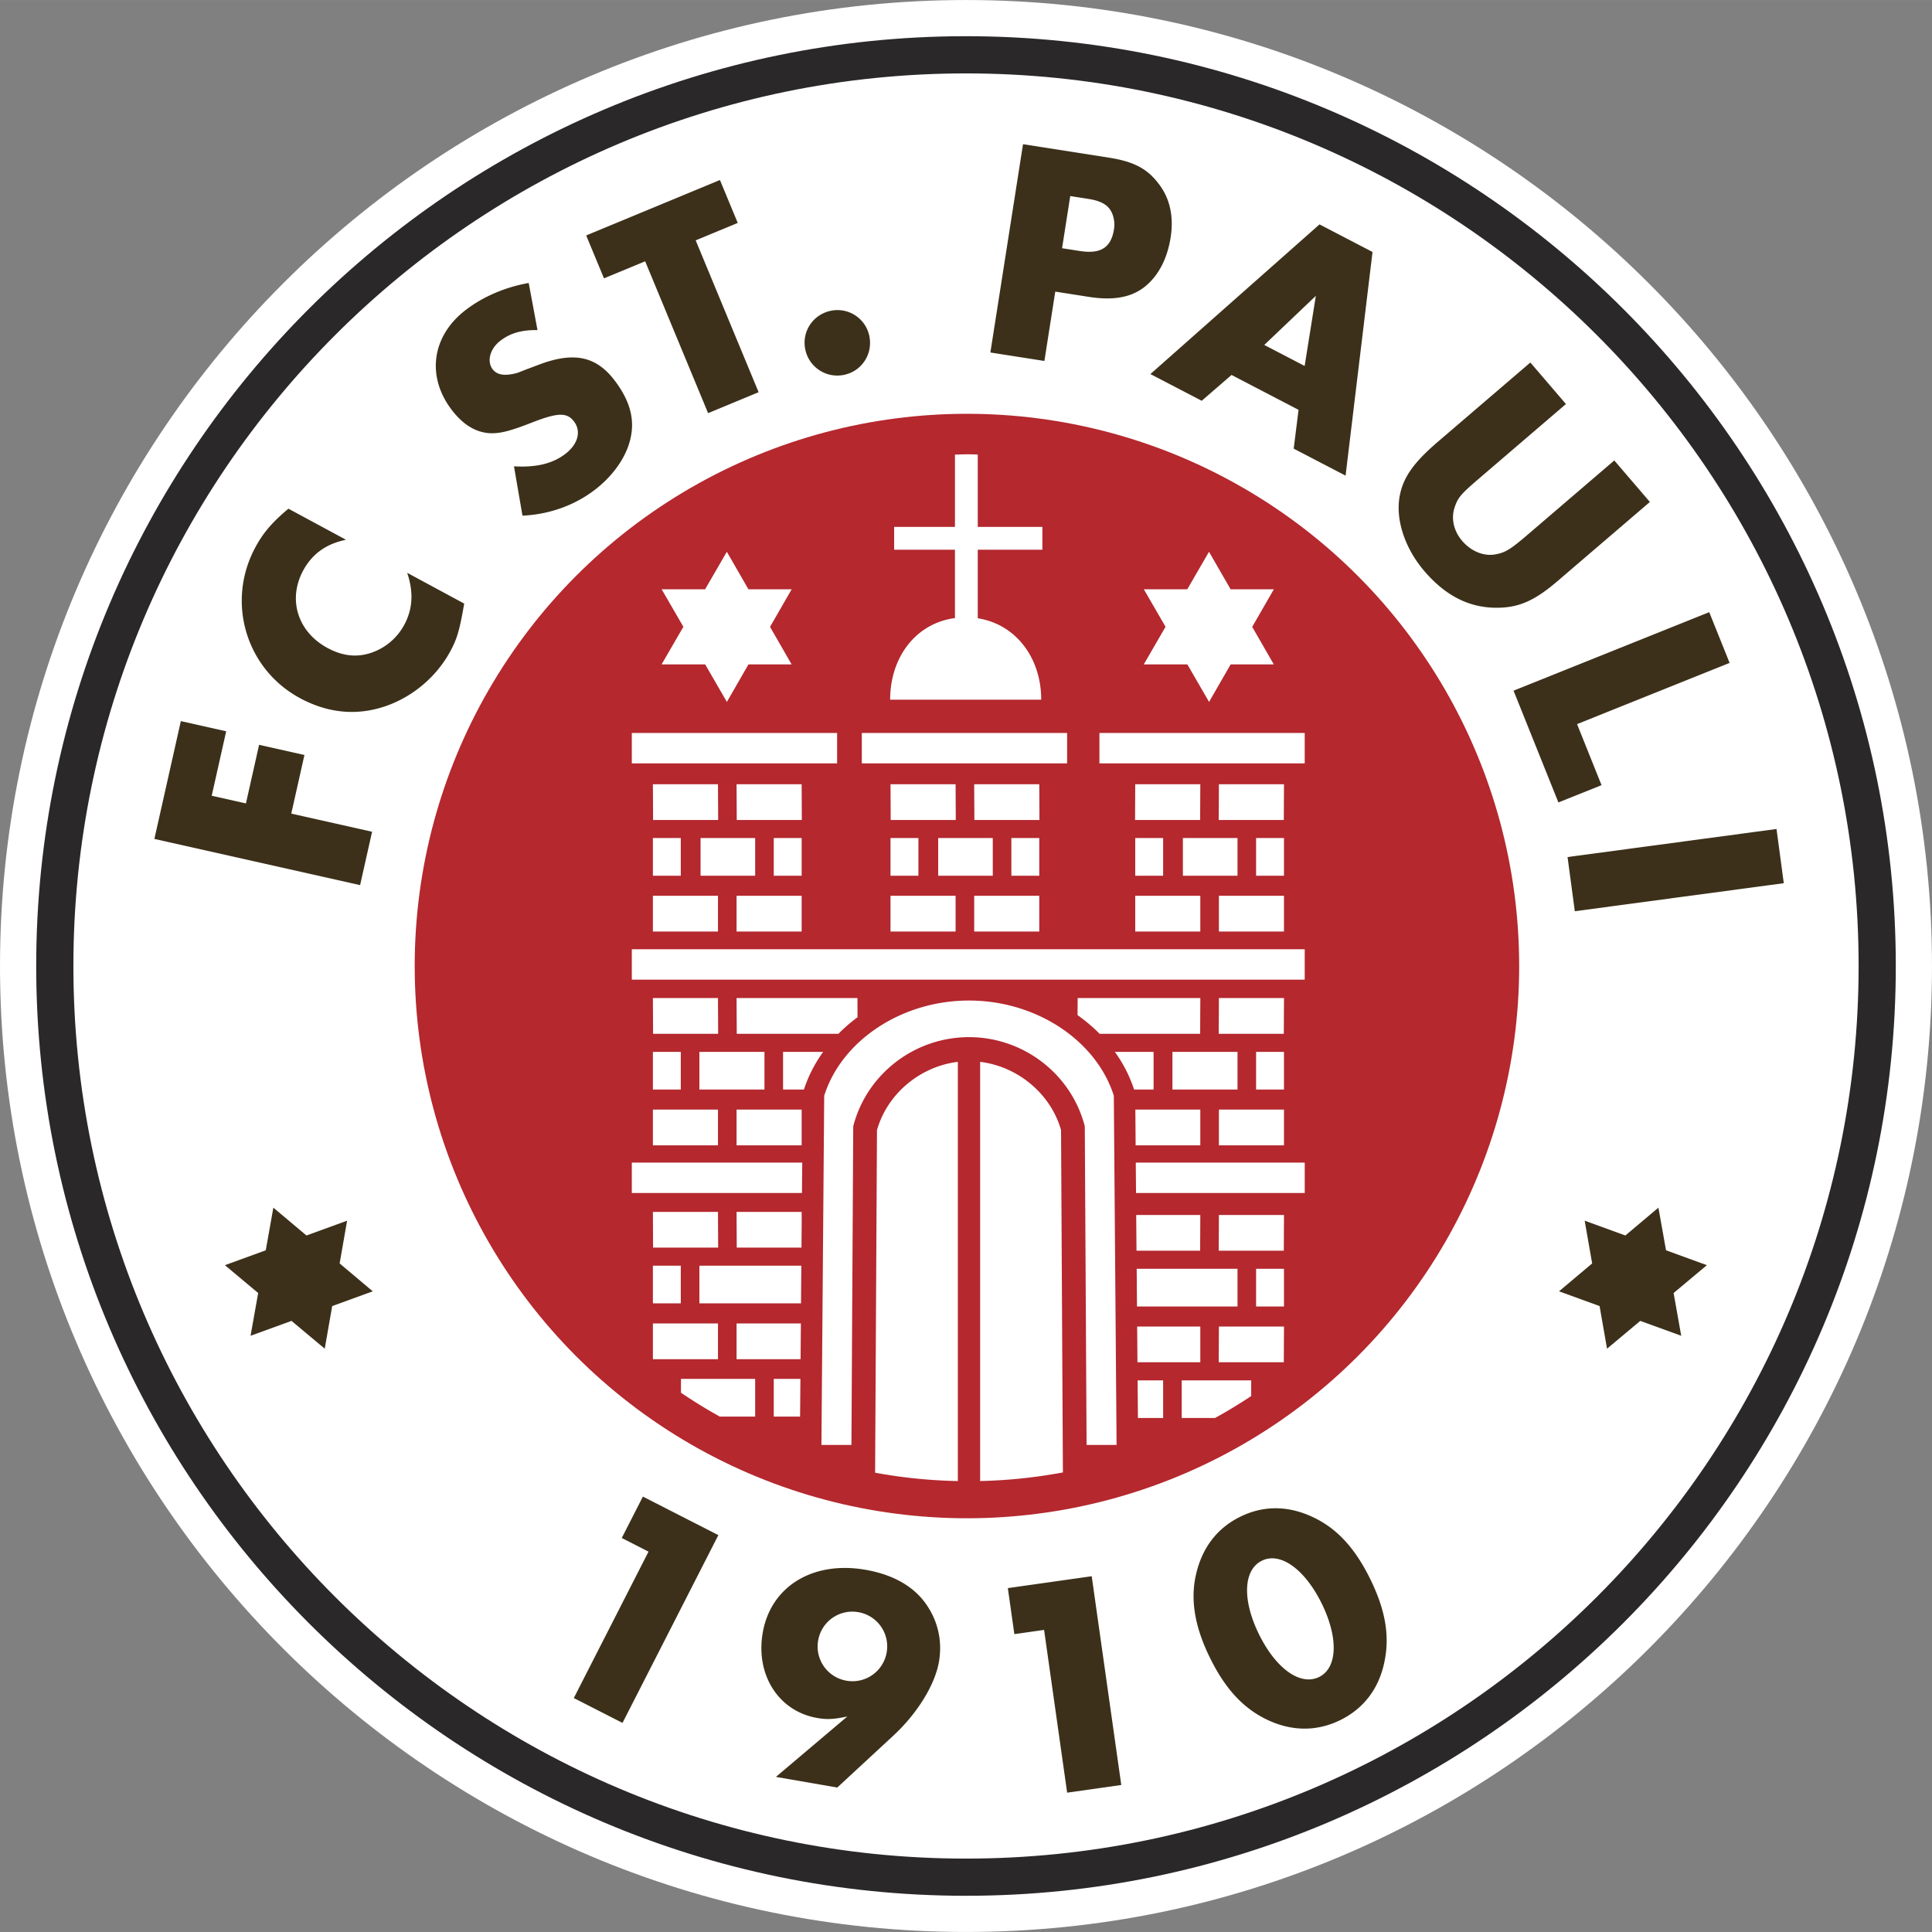
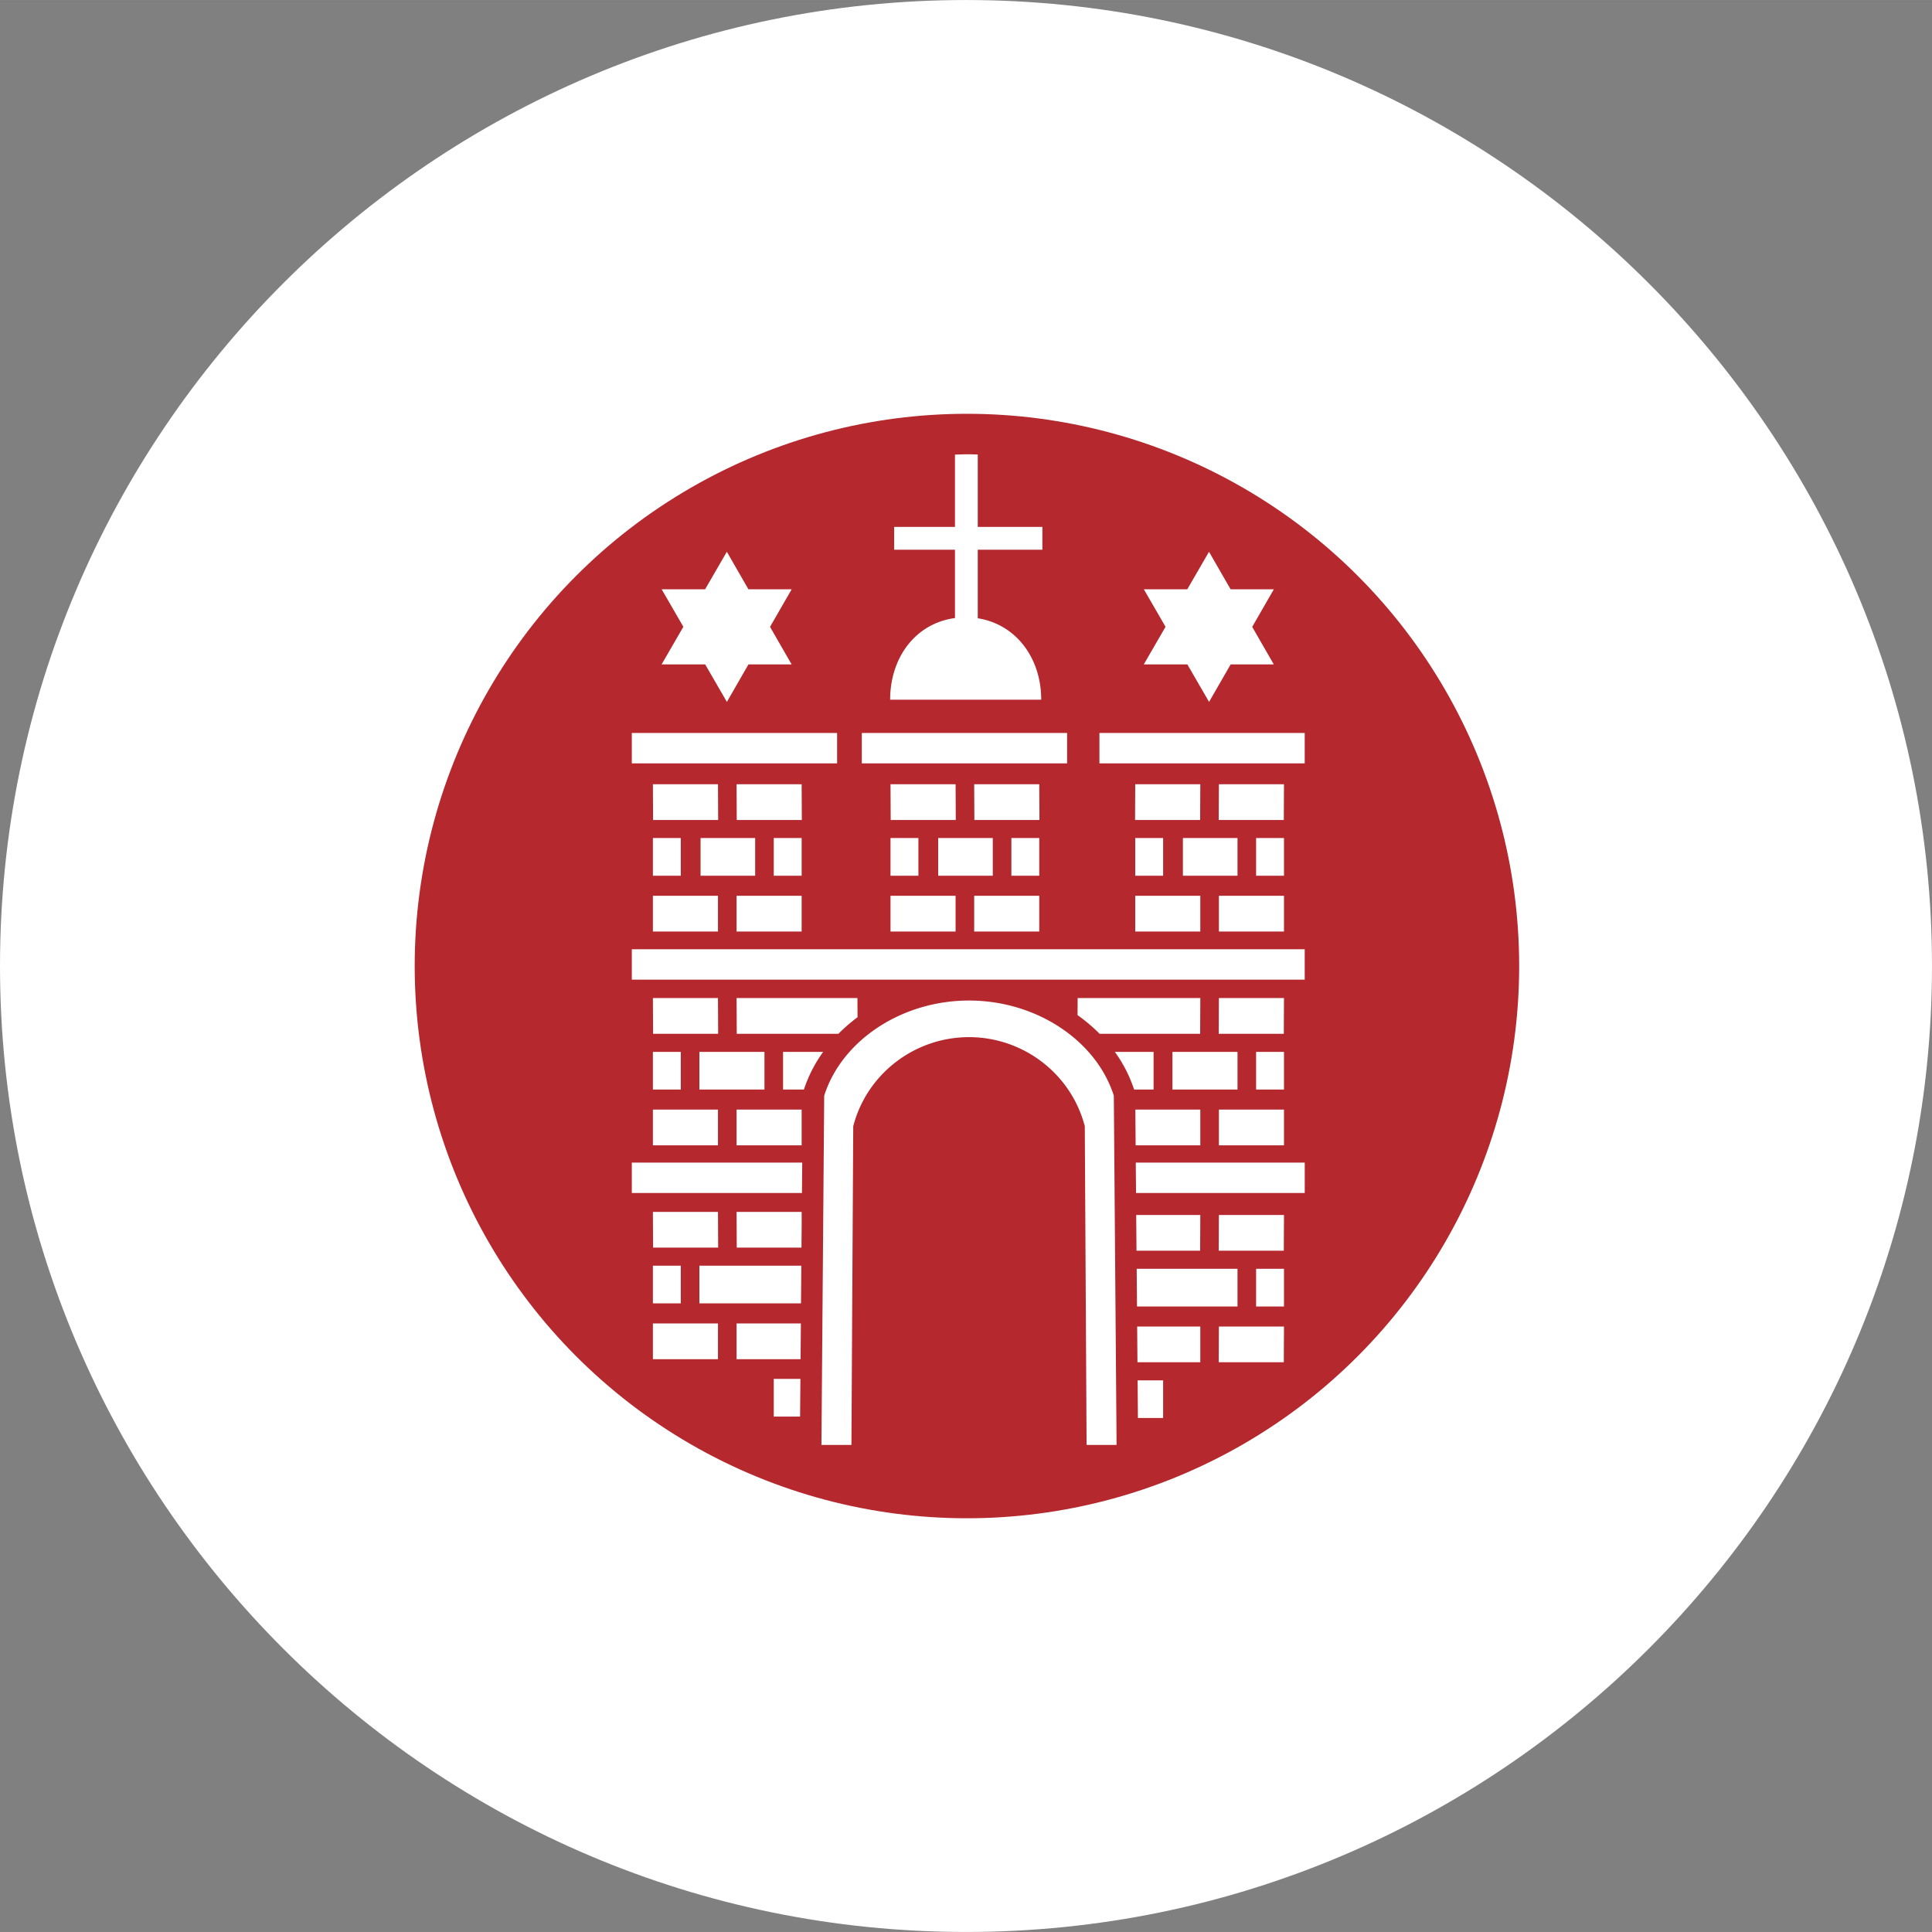
<svg xmlns="http://www.w3.org/2000/svg" width="2500" height="2500" viewBox="0 0 213.223 213.219">
  <rect x="0" y="0" width="213.223" height="213.219" fill="#808080" stroke="none" />
  <path d="M0 106.609c0 58.786 47.826 106.609 106.611 106.609s106.611-47.824 106.611-106.609C213.223 47.825 165.397 0 106.611 0S0 47.825 0 106.609z" fill="#fff" />
  <circle cx="106.715" cy="106.613" r="60.947" fill="#b4282e" />
-   <path d="M3.996 106.609c0 56.583 46.032 102.615 102.615 102.615s102.617-46.032 102.617-102.615c0-56.582-46.034-102.615-102.617-102.615C50.028 3.995 3.996 50.028 3.996 106.609zm4.104 0c0-54.319 44.192-98.51 98.511-98.51 54.321 0 98.514 44.191 98.514 98.51 0 54.321-44.193 98.511-98.514 98.511-54.319 0-98.511-44.19-98.511-98.511z" fill="#2a2828" />
  <g fill="#3c301a">
-     <path d="M41.138 142.513l-3.655-3.078.826-4.717-4.489 1.633-3.651-3.072-.838 4.706-4.509 1.643 3.671 3.072-.84 4.719 4.519-1.643 3.667 3.07.824-4.705 4.475-1.628zM172.06 142.513l4.476 1.628.823 4.705 3.667-3.07 4.52 1.643-.84-4.719 3.671-3.072-4.509-1.643-.838-4.706-3.651 3.072-4.489-1.633.826 4.717-3.656 3.078zM23.365 87.82l3.778.847 1.451-6.467 5.004 1.123-1.451 6.469 8.918 2.002-1.323 5.89-22.704-5.098 2.92-13.003 5.004 1.124-1.597 7.113zM38.187 59.57c-2.185.446-3.733 1.553-4.728 3.395-1.724 3.193-.603 6.771 2.682 8.544 1.841.995 3.571 1.096 5.328.34a6.526 6.526 0 0 0 3.134-2.868c.944-1.749 1.064-3.588.337-5.764l6.292 3.396c-.513 2.935-.777 3.862-1.523 5.244-1.74 3.223-4.922 5.667-8.475 6.446-2.703.601-5.453.188-8.125-1.254-5.985-3.232-8.172-10.637-4.923-16.654.861-1.596 1.833-2.737 3.645-4.256l6.356 3.431zM59.319 36.427c-1.738-.026-3.004.333-4.108 1.185-1.134.873-1.513 2.267-.832 3.151.447.58 1.224.73 2.351.478.307-.06.411-.096 1.25-.435l1.333-.499c3.93-1.531 6.427-1.034 8.473 1.62 1.958 2.542 2.429 4.866 1.533 7.362-.62 1.711-1.91 3.41-3.649 4.751-2.238 1.725-5.032 2.731-8.008 2.868l-.938-5.445c2.445.143 4.267-.292 5.677-1.378 1.409-1.087 1.768-2.507.936-3.585-.766-.994-1.764-.975-4.513.087-2.569 1.011-3.647 1.268-4.786 1.221-1.529-.099-2.914-.925-4.15-2.528-2.854-3.703-2.249-8.176 1.483-11.052 1.934-1.491 4.383-2.541 6.98-3l.968 5.199zM83.724 43.284l-5.575 2.311-6.946-16.758-4.545 1.882-1.964-4.737 14.762-6.117 1.964 4.737-4.641 1.923 6.945 16.759zM95.944 37.086c.409 1.981-.837 3.878-2.784 4.281a3.604 3.604 0 0 1-4.289-2.817c-.402-1.947.844-3.844 2.824-4.254a3.59 3.59 0 0 1 4.249 2.79zM117.214 27.392l.902-5.756 1.999.313c1.104.172 1.829.498 2.246.987.483.534.721 1.489.585 2.351-.318 2.033-1.457 2.773-3.768 2.412l-1.964-.307zm-.751 4.79l3.724.583c2.757.431 4.761.04 6.262-1.208 1.422-1.19 2.379-3.018 2.748-5.361.366-2.343-.095-4.358-1.361-5.968-1.26-1.645-2.766-2.411-5.453-2.832l-9.479-1.484-3.602 22.988 5.962.935 1.199-7.653zM143.986 40.387l-4.456-2.319 5.69-5.417-1.234 7.736zm-.672 4.841l-.537 4.283 5.726 2.979 2.974-24.684-5.85-3.044-18.664 16.519 5.664 2.947 3.292-2.849 7.395 3.849zM163.263 52.784c-2.014 1.726-2.366 2.12-2.722 3.205-.417 1.23-.102 2.614.828 3.701 1.022 1.192 2.465 1.747 3.748 1.476 1.027-.193 1.627-.567 3.48-2.157l9.562-8.195 3.928 4.583-10.2 8.74c-2.594 2.226-4.384 2.978-6.905 2.933-2.939-.053-5.485-1.363-7.779-4.038-2.246-2.623-3.256-5.892-2.686-8.496.423-1.971 1.585-3.564 4.18-5.789l10.199-8.741 3.928 4.582-9.561 8.196zM174.051 79.915l2.701 6.735-4.76 1.91-4.95-12.336 21.595-8.666 2.249 5.601-16.835 6.756zM173.802 100.565l-.801-5.98 23.062-3.096.802 5.982-23.063 3.094zM68.621 169.735l2.331-4.567 8.329 4.251-10.579 20.726-5.375-2.744 8.246-16.158-2.952-1.508zM94.731 177.924a3.826 3.826 0 0 1 3.125 4.437 3.824 3.824 0 0 1-4.435 3.125 3.825 3.825 0 0 1-3.126-4.435 3.823 3.823 0 0 1 4.436-3.127zm-2.328 19.353l6.285-5.815c2.579-2.421 4.497-5.521 4.938-8.066.369-2.13-.046-4.221-1.188-6.012-1.356-2.183-3.733-3.585-6.93-4.14-5.81-1.006-10.445 1.838-11.332 6.958-.804 4.642 1.755 8.662 6.018 9.399 1.1.192 1.851.144 3.322-.167l-7.884 6.669 6.771 1.174zM111.948 180.347l-.719-5.079 9.256-1.311 3.263 23.04-5.974.846-2.545-17.962-3.281.466zM139.269 172.243c2.034-1.002 4.735.936 6.599 4.724s1.75 7.11-.286 8.11c-2.066 1.016-4.768-.919-6.632-4.707-1.864-3.788-1.748-7.111.319-8.127zm-2.389-4.852c-2.565 1.263-4.219 3.435-4.893 6.411-.626 2.758-.132 5.742 1.547 9.152 1.694 3.445 3.678 5.58 6.321 6.844 2.692 1.282 5.469 1.314 8.066.036 2.566-1.263 4.25-3.451 4.863-6.395.611-2.868.13-5.741-1.565-9.184-1.678-3.413-3.678-5.58-6.304-6.812-2.736-1.298-5.468-1.315-8.035-.052z" />
-   </g>
+     </g>
  <path fill="#fff" d="M81.291 122.459h7.182v3.944h-7.182zM87.367 73.324l-2.383-4.143 2.389-4.15h-4.776l-2.381-4.139-2.396 4.139h-4.8l2.399 4.142-2.403 4.151h4.81l2.395 4.14 2.382-4.14h4.764zM140.581 73.324l-2.382-4.143 2.389-4.15h-4.776l-2.381-4.139-2.396 4.139h-4.799l2.398 4.142-2.402 4.151h4.81l2.395 4.14 2.383-4.14h4.761zM79.259 90.493h-7.183l-.02-3.946h7.183zM88.493 90.493h-7.182l-.02-3.946h7.182zM72.056 98.859h7.183v3.944h-7.183zM81.291 98.859h7.182v3.944h-7.182zM79.259 114.092h-7.183l-.02-3.946h7.183zM72.056 122.459h7.183v3.944h-7.183zM77.187 116.086h7.182v4.158h-7.182zM72.056 116.086h3.078v4.158h-3.078zM79.259 137.689h-7.183l-.02-3.943h7.183zM72.056 146.058h7.183v3.944h-7.183zM72.056 139.686h3.078v4.156h-3.078zM134.504 150.343h7.182l.02-3.944h-7.183zM134.504 90.493h7.182l.02-3.946h-7.183zM125.269 90.493h7.183l.019-3.946h-7.182zM134.523 98.859h7.183v3.944h-7.183zM125.289 98.859h7.182v3.944h-7.182zM134.504 114.092h7.182l.02-3.946h-7.183zM134.523 122.459h7.183v3.944h-7.183zM129.394 116.086h7.183v4.158h-7.183zM138.628 116.086h3.078v4.158h-3.078zM134.504 138.03h7.182l.02-3.942h-7.183zM138.628 140.026h3.078v4.161h-3.078zM105.483 90.493h-7.182l-.021-3.946h7.183zM114.717 90.493h-7.182l-.02-3.946h7.182zM98.28 98.859h7.183v3.944H98.28zM107.515 98.859h7.182v3.944h-7.182zM103.541 92.487h6.026v4.159h-6.026zM111.619 92.487h3.078v4.159h-3.078zM98.28 92.487h3.079v4.159H98.28zM130.549 92.487h6.027v4.159h-6.027zM138.628 92.487h3.078v4.159h-3.078zM125.289 92.487h3.078v4.159h-3.078zM77.317 92.487h6.026v4.159h-6.026zM85.395 92.487h3.079v4.159h-3.079zM72.056 92.487h3.078v4.159h-3.078zM69.729 80.89h22.657v3.357H69.729zM69.729 104.759h74.265v3.357H69.729zM121.337 80.89h22.657v3.357h-22.657zM95.112 80.89h22.658v3.357H95.112zM94.641 112.264l-.011-2.118H81.291l.02 3.946h11.221a17.891 17.891 0 0 1 2.109-1.828zM125.551 152.339l.034 4.156h2.782v-4.156zM125.501 146.399l.033 3.944h6.937v-3.944zM125.449 140.026l.034 4.161h11.093v-4.161zM125.395 134.088l.034 3.942h7.023l.019-3.942zM125.349 128.305l.028 3.356h18.619v-3.356zM125.301 122.459l.032 3.944h7.138v-3.944zM123.038 116.086a15.139 15.139 0 0 1 2.125 4.158h2.151v-4.158h-4.276zM118.933 110.146l-.011 1.886a18.129 18.129 0 0 1 2.436 2.06h11.095l.02-3.946h-13.54zM88.337 152.178h-2.942v4.161h2.906zM88.388 146.058h-7.097v3.944h7.064zM88.438 139.686H77.187v4.156h11.216zM88.479 134.858l-.006-1.112h-7.182l.02 3.943h7.144zM88.538 128.305H69.729v3.356h18.779zM90.849 116.086h-4.428v4.158h2.303a15.18 15.18 0 0 1 2.125-4.158zM94.167 124.287l.046-.166c1.557-5.688 6.792-9.66 12.729-9.66 5.939 0 11.177 3.972 12.733 9.66l.047.166.198 35.177h3.31l-.304-38.538c-1.916-6.056-8.505-10.505-15.984-10.505-7.475 0-14.066 4.449-15.98 10.505l-.305 38.538h3.311l.199-35.177zM106.862 50.134c-.493 0-.98.024-1.469.036v7.981H98.68v2.517h6.713v7.542c-4.367.583-7.153 4.371-7.153 9.008h16.673c0-4.565-2.746-8.313-7.003-8.986v-7.564h7.132v-2.517h-7.132v-7.992c-.349-.005-.697-.025-1.048-.025z" />
-   <path d="M108.172 117.187v46.264a56.63 56.63 0 0 0 9.134-.95c-.034-6.467-.202-37.355-.205-37.786-1.151-4.029-4.781-7.02-8.929-7.528zM96.788 124.716c-.004.431-.173 31.411-.207 37.815 2.971.547 6.02.86 9.131.924v-46.268c-4.147.508-7.774 3.499-8.924 7.529zM130.419 156.495h3.672c1.37-.751 2.7-1.563 3.995-2.423v-1.733h-7.667v4.156zM83.343 152.178h-8.188v1.527a57.17 57.17 0 0 0 4.282 2.633h3.906v-4.16z" fill="#fff" />
</svg>